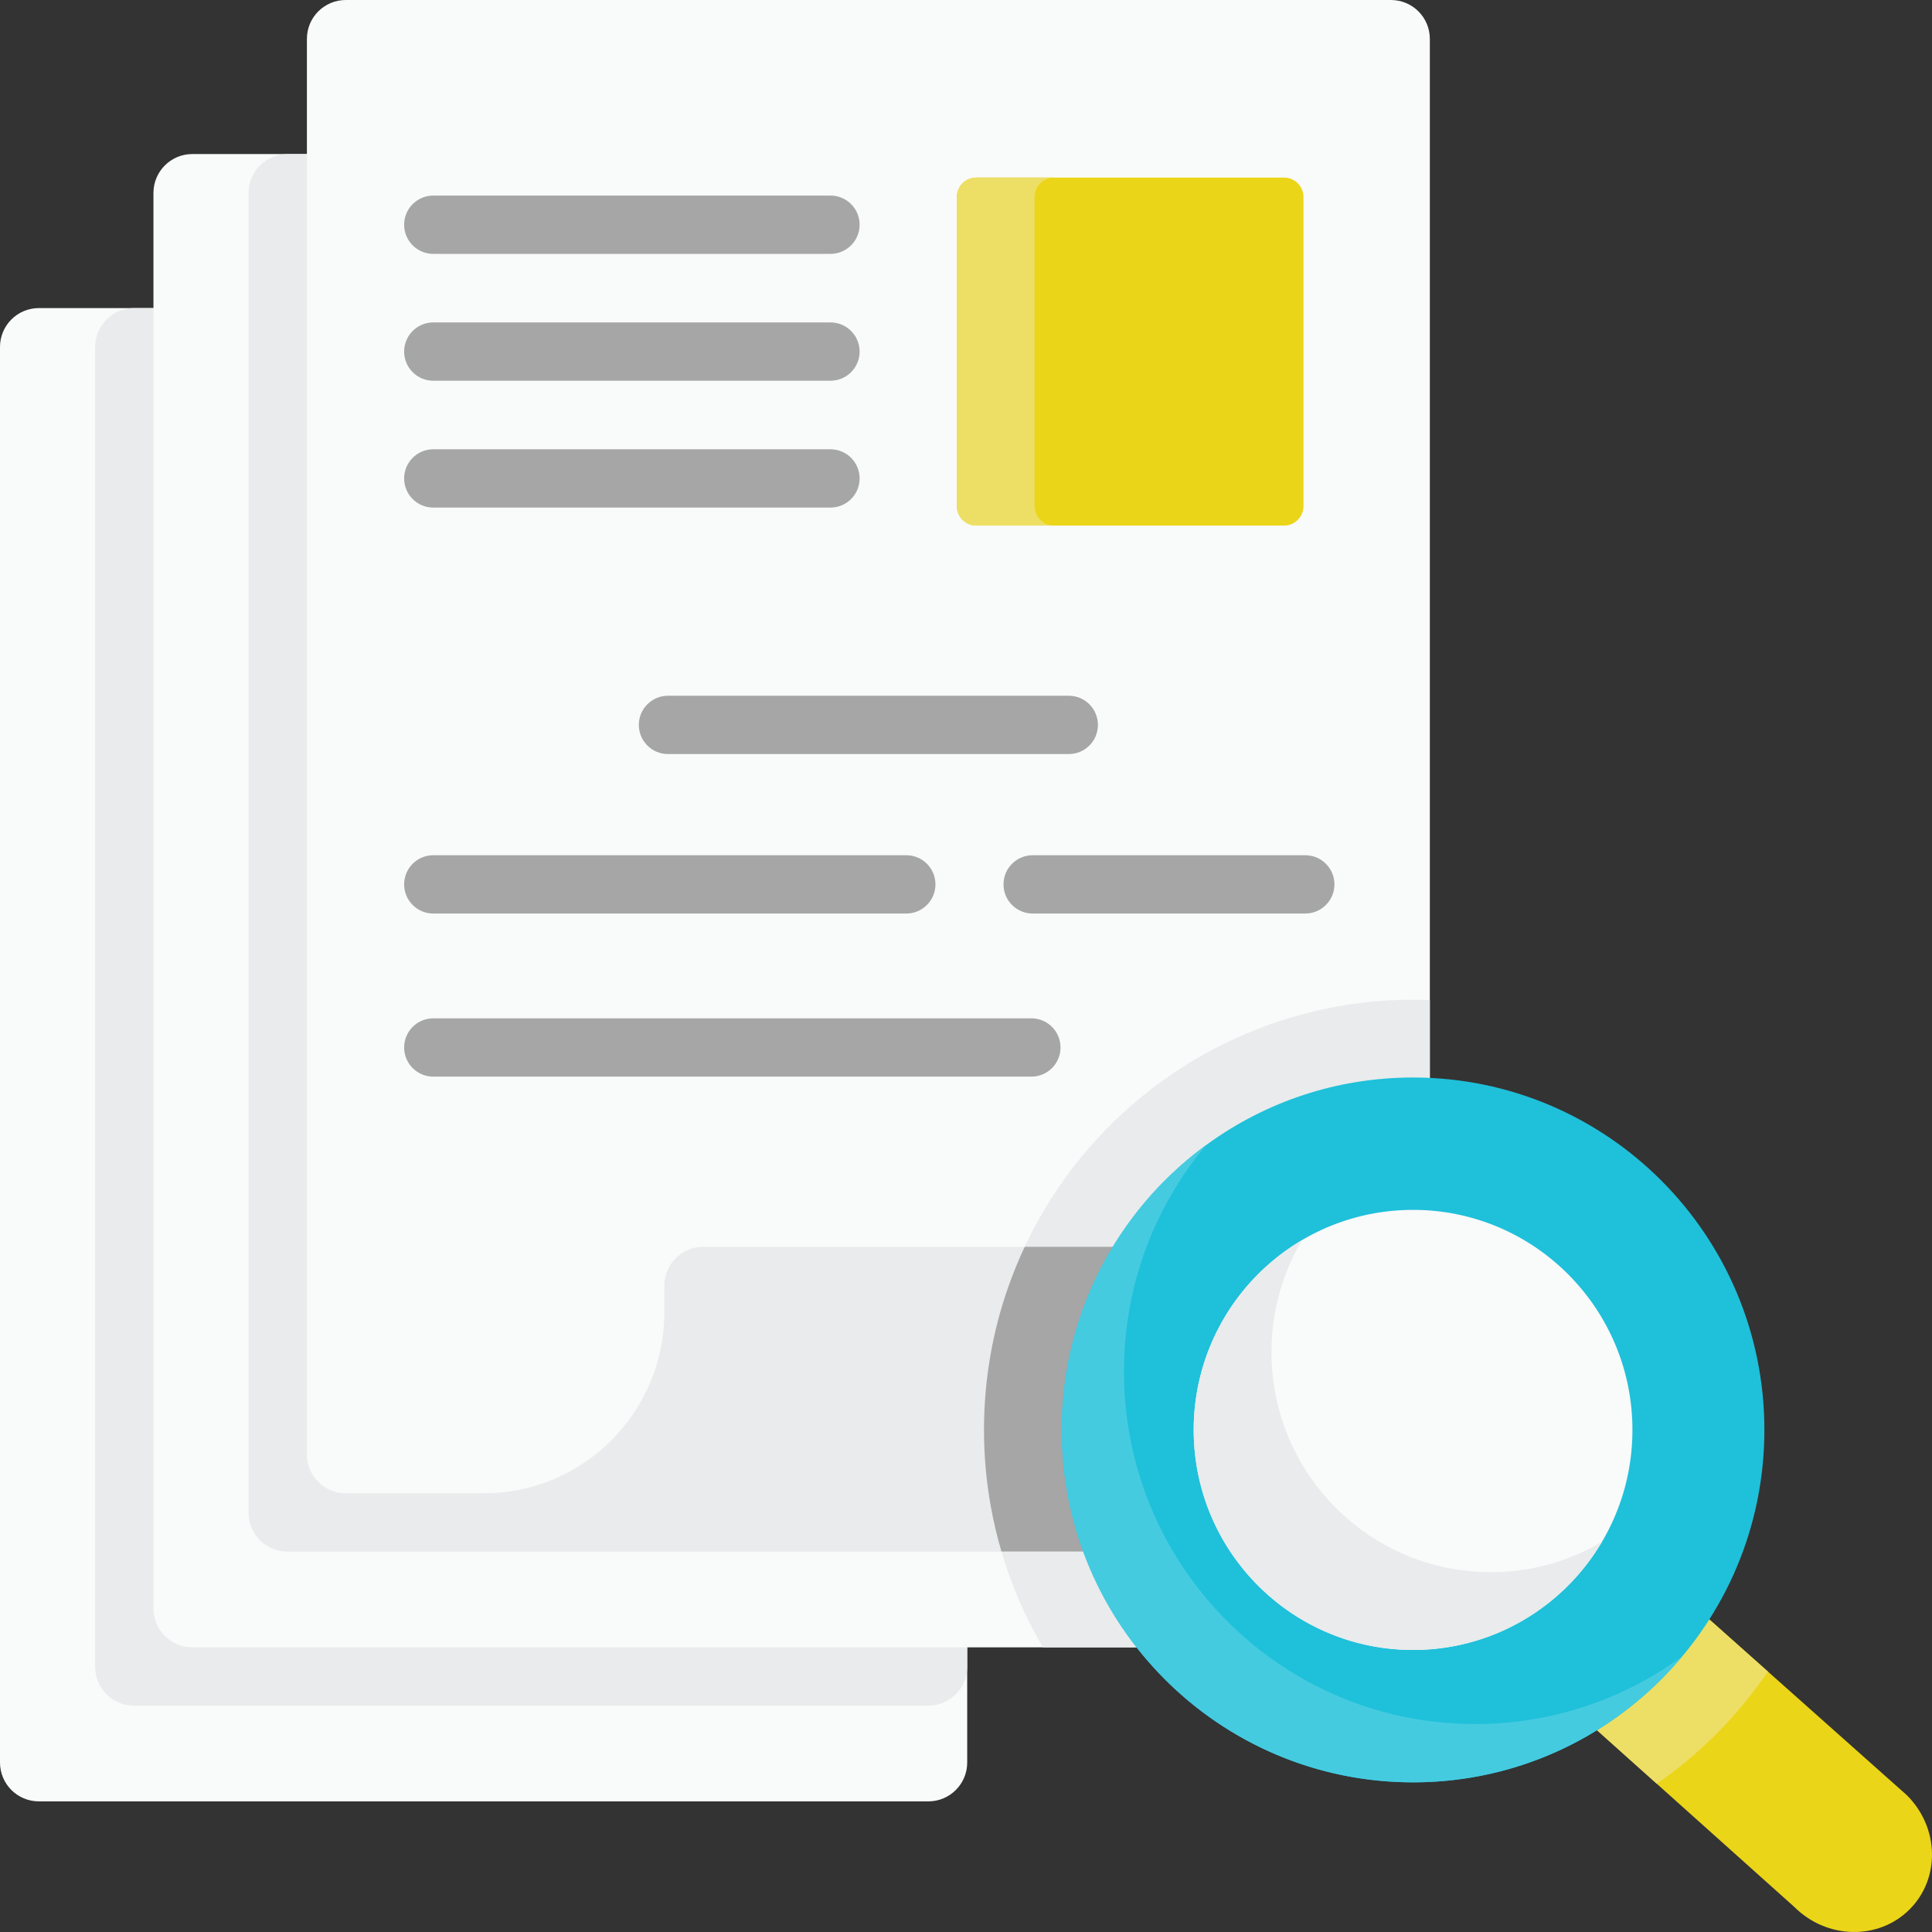
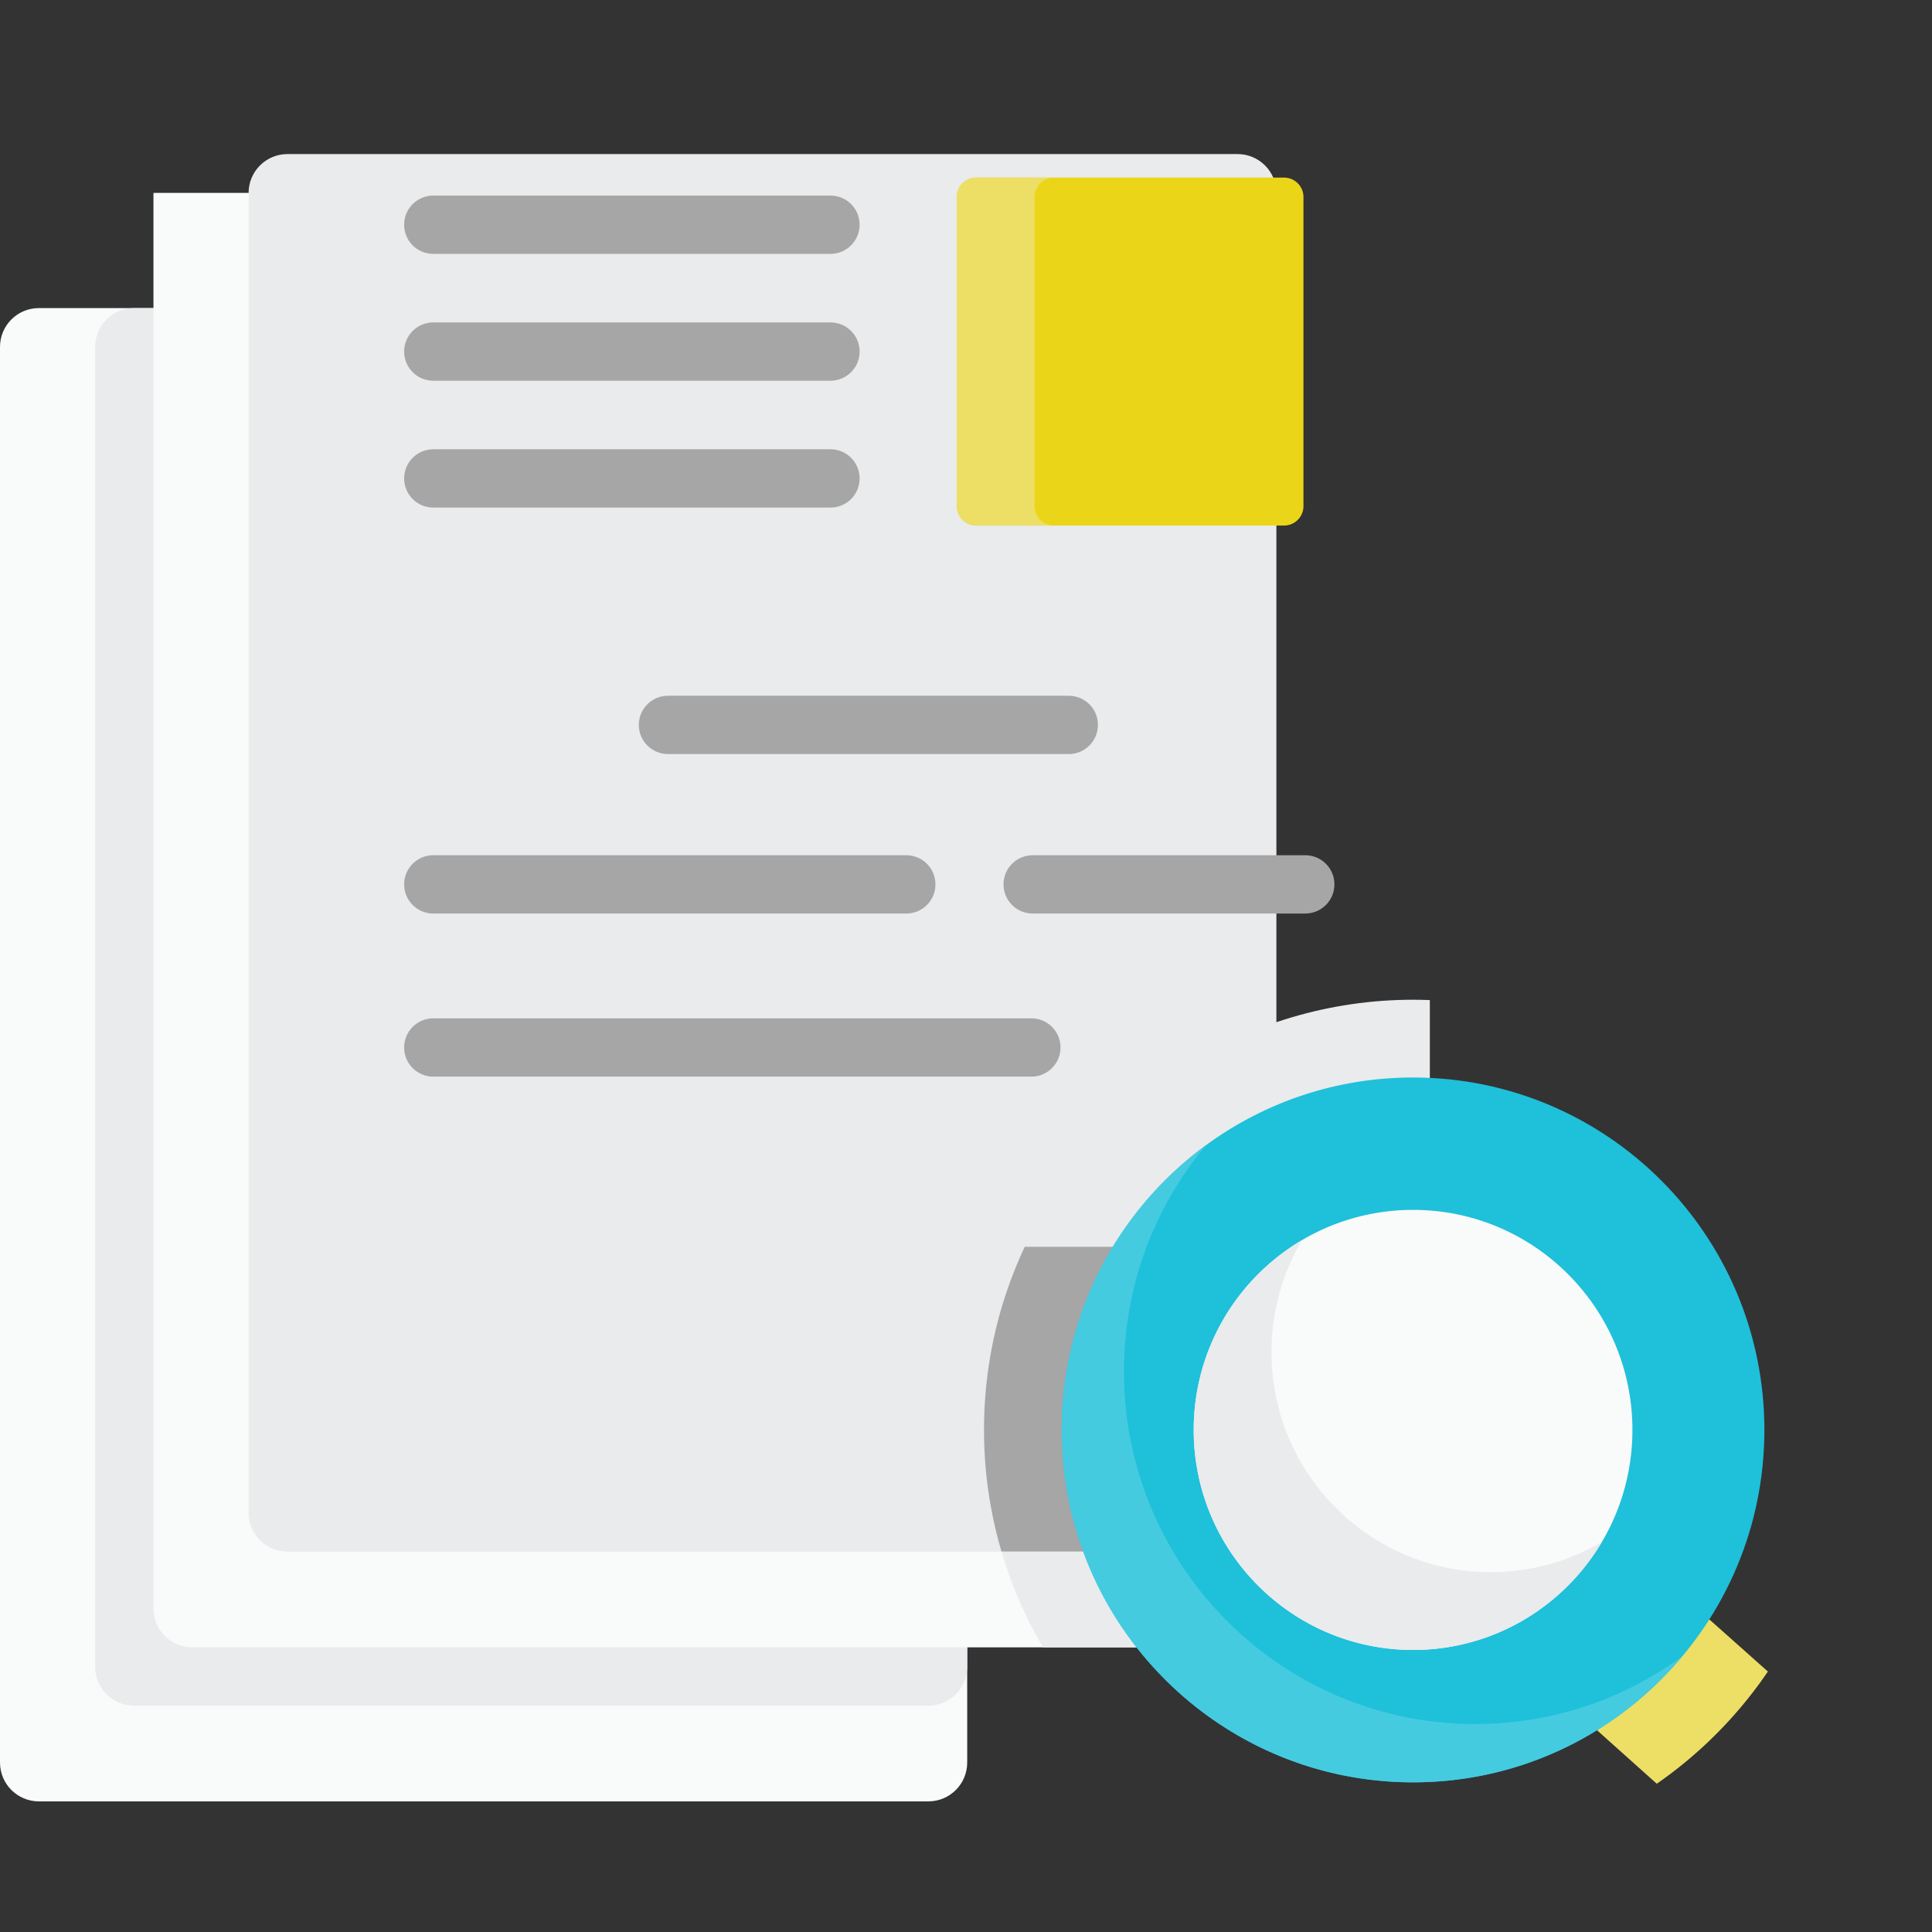
<svg xmlns="http://www.w3.org/2000/svg" version="1.1" width="512" height="512" x="0" y="0" viewBox="0 0 497 497" style="enable-background:new 0 0 512 512" xml:space="preserve" class="">
  <rect x="0" y="0" width="497" height="497" fill="#333333" stroke="none" />
  <g>
    <path fill="#F9FAFA" d="M238.812 463.399H10c-5.523 0-10-4.477-10-10V89.253c0-5.523 4.477-10 10-10h228.812c5.523 0 10 4.477 10 10v364.145c0 5.523-4.477 10.001-10 10.001z" opacity="1" data-original="#e1ebf0" class="" />
    <path fill="#E9EBEC" d="M248.81 89.25v339.52c0 5.523-4.477 10-10 10H34.48c-5.523 0-10-4.477-10-10V89.25c0-5.523 4.477-10 10-10h204.33c5.523 0 10 4.477 10 10z" opacity="1" data-original="#d2e4e7" class="" />
-     <path fill="#F9FAFA" d="M318.345 423.772H49.476c-5.523 0-10-4.477-10-10V49.627c0-5.523 4.477-10 10-10h268.87c5.523 0 10 4.477 10 10v364.145c-.001 5.523-4.478 10-10.001 10z" opacity="1" data-original="#e1ebf0" class="" />
+     <path fill="#F9FAFA" d="M318.345 423.772H49.476c-5.523 0-10-4.477-10-10V49.627h268.87c5.523 0 10 4.477 10 10v364.145c-.001 5.523-4.478 10-10.001 10z" opacity="1" data-original="#e1ebf0" class="" />
    <path fill="#E9EBEC" d="M328.35 49.63v339.52c0 5.523-4.477 10-10 10H73.95c-5.523 0-10-4.477-10-10V49.63c0-5.523 4.477-10 10-10h244.4c5.523 0 10 4.477 10 10z" opacity="1" data-original="#d2e4e7" class="" />
-     <path fill="#F9FAFA" d="M78.95 374.15V10c0-5.523 4.477-10 10-10h268.87c5.523 0 10 4.477 10 10v364.15c0 5.523-4.477 10-10 10H88.95c-5.523 0-10-4.477-10-10z" opacity="1" data-original="#e1ebf0" class="" />
    <path fill="#EBD518" d="M251.143 135.197h79.169a5 5 0 0 0 5-5v-79.51a5 5 0 0 0-5-5h-79.169a5 5 0 0 0-5 5v79.51a5 5 0 0 0 5 5z" opacity="1" data-original="#f3d332" class="" />
    <path fill="#EDDF65" d="M271.14 135.2h-20c-2.76 0-5-2.24-5-5V50.69c0-2.76 2.24-5 5-5h20c-2.76 0-5 2.24-5 5v79.51c0 2.76 2.24 5 5 5z" opacity="1" data-original="#ecc52e" class="" />
    <path fill="#A6A6A7" d="M213.634 130.575H111.461c-4.143 0-7.5-3.357-7.5-7.5s3.357-7.5 7.5-7.5h102.173c4.143 0 7.5 3.357 7.5 7.5s-3.358 7.5-7.5 7.5zM274.937 193.979H171.836c-4.143 0-7.5-3.357-7.5-7.5s3.357-7.5 7.5-7.5h103.101c4.143 0 7.5 3.357 7.5 7.5s-3.358 7.5-7.5 7.5zM213.634 97.942H111.461c-4.143 0-7.5-3.357-7.5-7.5s3.357-7.5 7.5-7.5h102.173c4.143 0 7.5 3.357 7.5 7.5s-3.358 7.5-7.5 7.5zM213.634 65.309H111.461c-4.143 0-7.5-3.357-7.5-7.5s3.357-7.5 7.5-7.5h102.173c4.143 0 7.5 3.357 7.5 7.5s-3.358 7.5-7.5 7.5zM265.316 276.961H111.461c-4.143 0-7.5-3.357-7.5-7.5s3.357-7.5 7.5-7.5h153.855c4.143 0 7.5 3.357 7.5 7.5s-3.357 7.5-7.5 7.5zM233.139 235.004H111.461c-4.143 0-7.5-3.357-7.5-7.5s3.357-7.5 7.5-7.5h121.678c4.143 0 7.5 3.357 7.5 7.5s-3.358 7.5-7.5 7.5zM335.776 235.004h-70.128c-4.143 0-7.5-3.357-7.5-7.5s3.357-7.5 7.5-7.5h70.128c4.143 0 7.5 3.357 7.5 7.5s-3.357 7.5-7.5 7.5z" opacity="1" data-original="#b4d2d7" class="" />
    <path fill="#E9EBEC" d="M394.97 320.74c5.523 0 10 4.477 10 10v6.79c0 25.74-20.79 46.62-46.44 46.62l-151.626 5-82.444-5c25.65 0 46.45-20.88 46.45-46.62v-6.79c0-5.523 4.477-10 10-10zM367.82 257.27v63.47H263.6c18.03-38.43 56.89-63.56 99.91-63.56 1.44 0 2.88.03 4.31.09z" opacity="1" data-original="#d2e4e7" class="" />
    <path fill="#A6A6A7" d="M328.35 320.74v68.41c0 5.52-4.48 10-10 10h-60.72c-1.12-3.78-2.03-7.64-2.74-11.58-1.16-6.4-1.76-13-1.76-19.73 0-12.59 2.09-24.95 6.23-36.74 1.25-3.55 2.66-7 4.24-10.36z" opacity="1" data-original="#b4d2d7" class="" />
-     <path fill="#EBD518" d="m439.717 416.594 50.765 45.171c8.414 8.297 8.723 21.523.69 29.483-8.022 7.949-21.31 7.618-29.64-.739l-50.705-45.414z" opacity="1" data-original="#f3d332" class="" />
    <path fill="#EDDF65" d="M454.78 430a111.245 111.245 0 0 1-28.58 28.86l-15.37-13.76 28.89-28.51z" opacity="1" data-original="#ecc52e" class="" />
    <path fill="#E9EBEC" d="M328.35 389.15v24.62c0 5.52-4.48 10-10 10H268.3c-4.51-7.66-8.11-15.92-10.67-24.62h60.72c5.52 0 10-4.48 10-10z" opacity="1" data-original="#d2e4e7" class="" />
    <path fill="#1FC0DA" d="M273.126 367.842c0-10.558 1.799-20.694 5.107-30.118 12.378-35.265 45.883-60.541 85.272-60.541 49.915 0 90.379 40.589 90.379 90.658S413.42 458.5 363.505 458.5s-90.379-40.589-90.379-90.658z" opacity="1" data-original="#30579d" class="" />
    <path fill="#45CBE0" d="M432.74 426.1c-16.56 19.81-41.43 32.4-69.23 32.4-49.92 0-90.38-40.59-90.38-90.66 0-10.56 1.8-20.69 5.1-30.12 6.12-17.43 17.41-32.42 32.02-43.12a90.46 90.46 0 0 0-16.02 28.12c-3.3 9.43-5.1 19.56-5.1 30.12 0 50.07 40.46 90.66 90.38 90.66 19.9 0 38.3-6.46 53.23-17.4z" opacity="1" data-original="#30569f" class="" />
    <path fill="#F9FAFA" d="M307.077 367.842a56.647 56.647 0 0 1 3.189-18.804c7.729-22.018 28.647-37.799 53.24-37.799 31.165 0 56.429 25.342 56.429 56.603s-25.264 56.603-56.429 56.603-56.429-25.342-56.429-56.603z" opacity="1" data-original="#e1ebf0" class="" />
    <path fill="#E9EBEC" d="M412.08 396.65c-9.82 16.64-27.9 27.79-48.57 27.79-31.17 0-56.43-25.34-56.43-56.6 0-6.59 1.12-12.92 3.19-18.8a56.702 56.702 0 0 1 24.66-30.01c-1.87 3.15-3.43 6.5-4.66 10.01a56.518 56.518 0 0 0-3.19 18.8c0 31.26 25.26 56.6 56.43 56.6 10.43 0 20.19-2.84 28.57-7.79z" opacity="1" data-original="#d2e4e7" class="" />
  </g>
</svg>